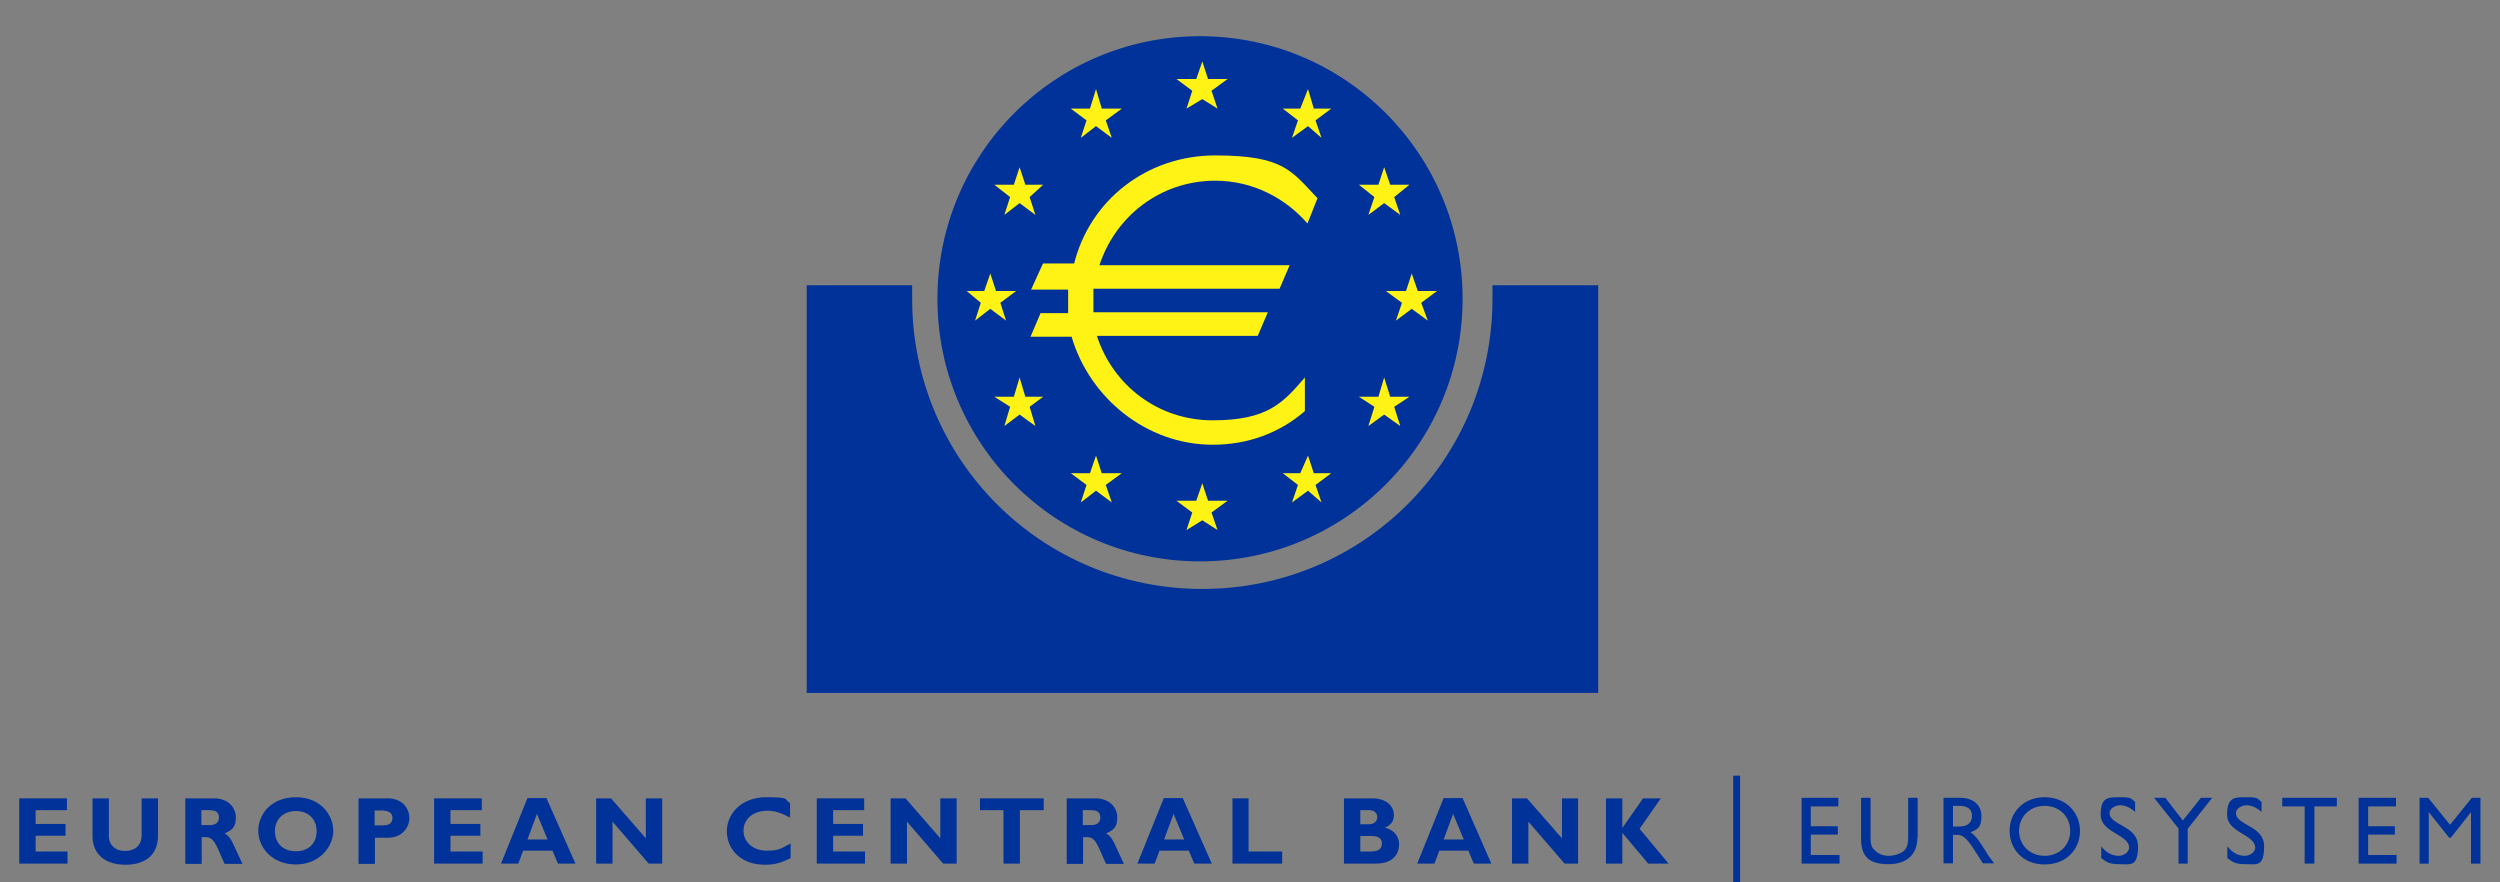
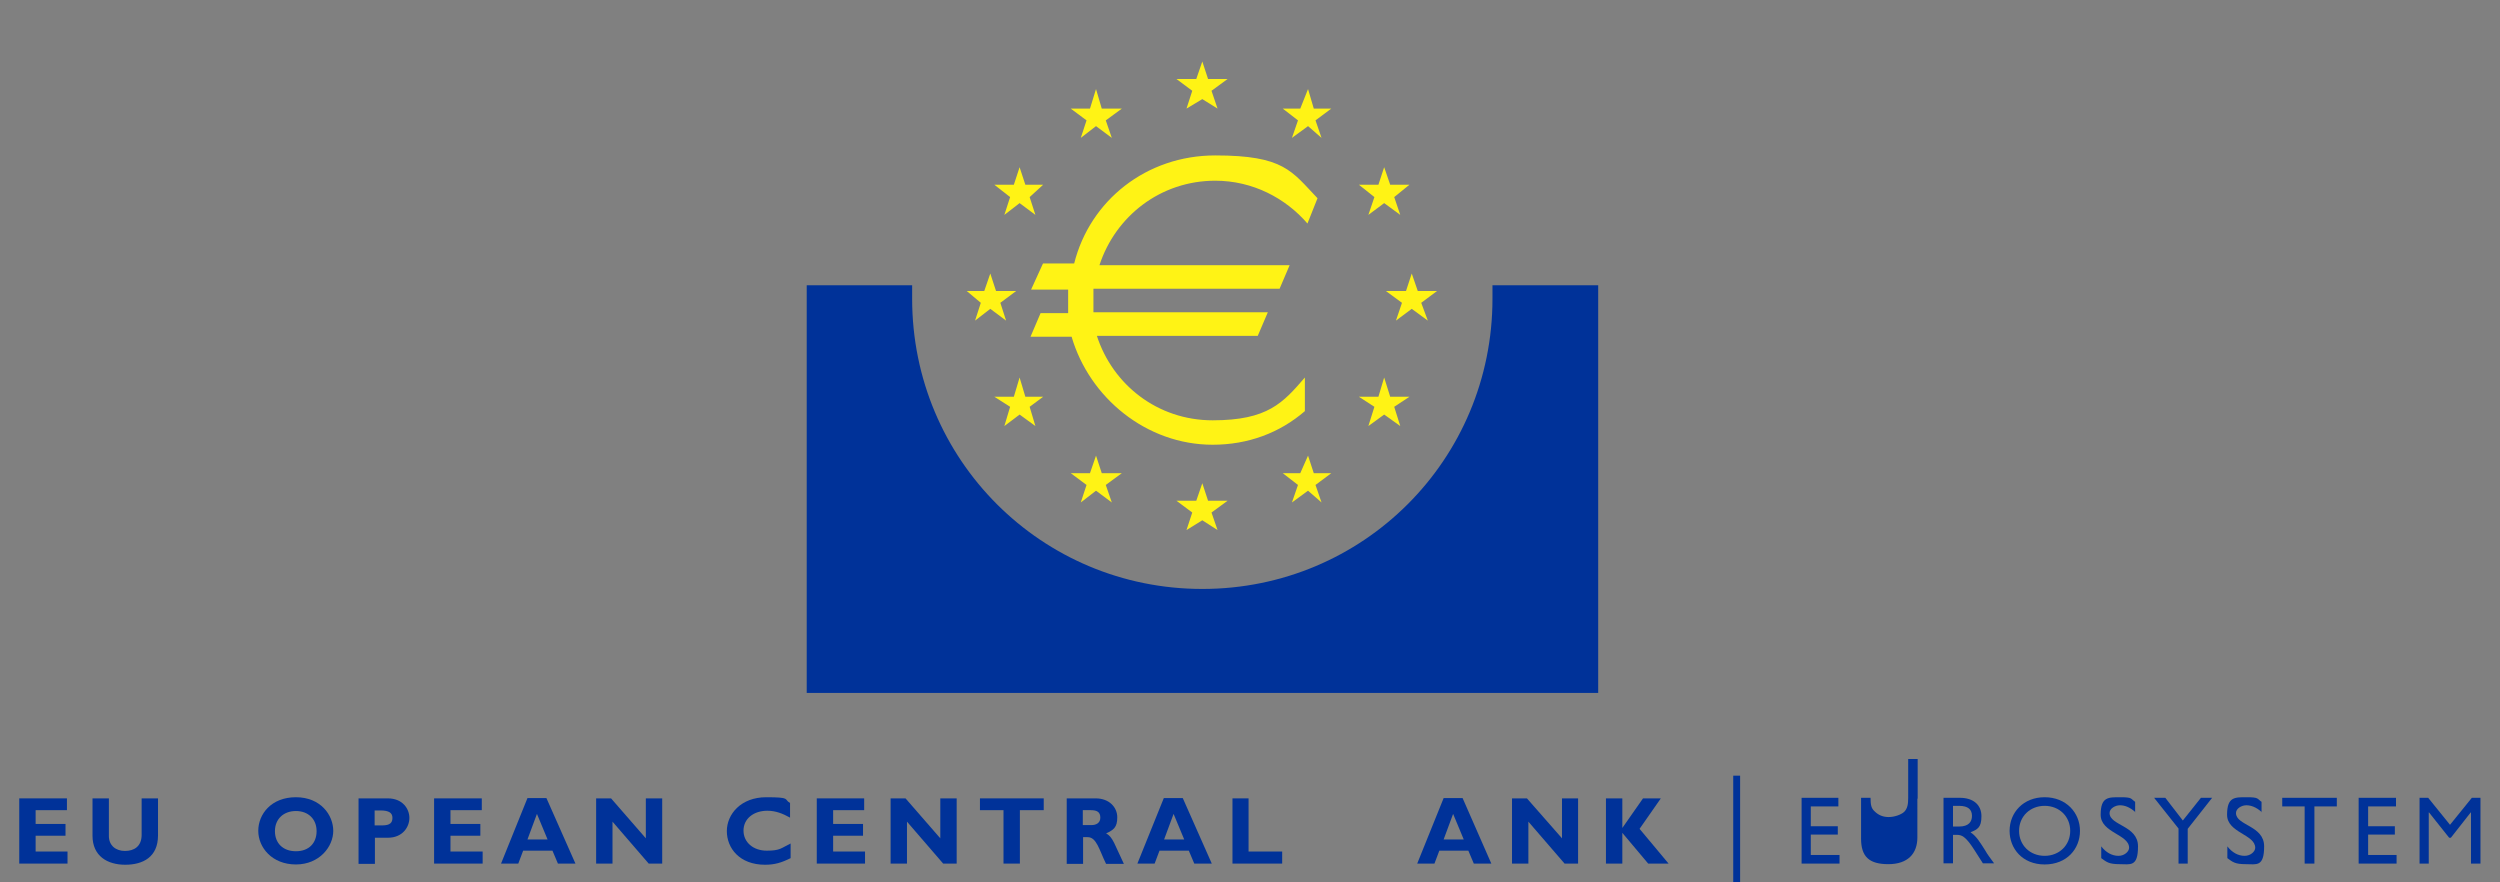
<svg xmlns="http://www.w3.org/2000/svg" id="Layer_1" data-name="Layer 1" version="1.1" viewBox="0 0 870.2 307">
  <rect x="0" y="0" width="870.2" height="307" fill="#808080" stroke="none" />
  <defs>
    <style>
      .cls-1 {
        fill: #003299;
      }

      .cls-1, .cls-2 {
        stroke-width: 0px;
      }

      .cls-2 {
        fill: #fff315;
      }
    </style>
  </defs>
  <g>
    <rect class="cls-1" x="603.3" y="270" width="2.4" height="37" />
    <g>
      <g>
        <polygon class="cls-1" points="6.7 277.9 6.7 300.6 23.5 300.6 23.5 296.4 12.4 296.4 12.4 290.9 22.8 290.9 22.8 286.8 12.4 286.8 12.4 282 23.3 282 23.3 277.9 6.7 277.9" />
        <path class="cls-1" d="M55,277.9v12.9c0,7.5-5.2,10.2-11.4,10.2s-11.4-3-11.4-10.1v-13h5.7v13.1c0,3.3,2.4,5.2,5.6,5.2s5.8-1.6,5.8-5.6v-12.7h5.7Z" />
-         <path class="cls-1" d="M70.1,287.2h3c1.6,0,3.1-.7,3.1-2.6s-1.1-2.6-3.3-2.6h-2.8s0,5.2,0,5.2ZM74.6,277.9c4.7,0,7.5,3.1,7.5,6.6s-1.3,4.4-3.9,5.6c2.4,1.2,3,4,6.2,10.6h-6.2c-2.4-4.9-3.3-9.3-6.4-9.3h-1.6v9.3h-5.7v-22.8h10.1Z" />
        <path class="cls-1" d="M103,282.3c-4.3,0-7.3,2.8-7.3,7s2.8,7,7.3,7,7.2-2.8,7.2-7-2.9-7-7.2-7M103,300.9c-8.3,0-13.1-5.9-13.1-11.7s4.5-11.7,13.1-11.7,13,6.2,13,11.7-4.8,11.7-13,11.7" />
        <path class="cls-1" d="M130.5,287.3h2.6c2.6,0,3.5-.9,3.5-2.6s-1.1-2.6-4.2-2.6h-2v5.2h0ZM135,277.9c5.2,0,7.5,3.7,7.5,6.8s-2.3,6.9-7.5,6.9h-4.5v9.1h-5.7v-22.8h10.2Z" />
        <polygon class="cls-1" points="168 300.6 151.1 300.6 151.1 277.9 167.7 277.9 167.7 282 156.8 282 156.8 286.8 167.2 286.8 167.2 290.9 156.8 290.9 156.8 296.4 168 296.4 168 300.6" />
        <path class="cls-1" d="M186.9,283.3l-3.3,8.9h7l-3.7-8.9ZM200.3,300.6h-6.1l-1.9-4.5h-10.2l-1.7,4.5h-6l9.2-22.8h6.6l10.1,22.8Z" />
        <polygon class="cls-1" points="230.5 300.6 225.8 300.6 213.2 286 213.2 300.6 207.5 300.6 207.5 277.9 212.7 277.9 224.8 291.8 224.8 277.9 230.5 277.9 230.5 300.6" />
      </g>
      <g>
        <path class="cls-1" d="M275.2,298.7c-3.2,1.6-5.6,2.3-8.9,2.3-8.9,0-13.3-5.8-13.3-11.7s4.9-11.8,13.7-11.8,6,.7,8.3,2v5.1c-2.5-1.4-5-2.4-7.9-2.4-4.8,0-8.3,2.8-8.3,6.9s3.4,7,8.1,7,5-.9,8.3-2.5v5.1h0Z" />
        <polygon class="cls-1" points="301.1 300.6 284.3 300.6 284.3 277.9 300.8 277.9 300.8 282 290 282 290 286.8 300.4 286.8 300.4 290.9 290 290.9 290 296.4 301.1 296.4 301.1 300.6" />
        <polygon class="cls-1" points="333 300.6 328.3 300.6 315.7 286 315.7 300.6 310 300.6 310 277.9 315.2 277.9 327.3 291.8 327.3 277.9 333 277.9 333 300.6" />
        <polygon class="cls-1" points="363.3 282 355 282 355 300.6 349.3 300.6 349.3 282 341.1 282 341.1 277.9 363.3 277.9 363.3 282" />
        <path class="cls-1" d="M376.9,287.2h3c1.6,0,3.1-.7,3.1-2.6s-1.1-2.6-3.3-2.6h-2.8v5.2h0ZM381.4,277.9c4.7,0,7.5,3.1,7.5,6.6s-1.3,4.4-3.9,5.6c2.4,1.2,3,4,6.2,10.6h-6.2c-2.4-4.9-3.3-9.3-6.4-9.3h-1.6v9.3h-5.7v-22.8h10.1Z" />
        <path class="cls-1" d="M408.5,283.3l-3.3,8.9h7l-3.7-8.9ZM421.8,300.6h-6.1l-1.9-4.5h-10.2l-1.7,4.5h-6l9.2-22.8h6.6l10.1,22.8Z" />
        <polygon class="cls-1" points="446.3 300.6 429 300.6 429 277.9 434.6 277.9 434.6 296.4 446.3 296.4 446.3 300.6" />
      </g>
      <g>
-         <path class="cls-1" d="M473.5,296.4h3.2c3.1,0,4.3-.8,4.3-2.8s-1.5-2.6-3.5-2.6h-4v5.4ZM473.5,286.9h3c2.1,0,2.9-1.3,2.9-2.5s-.8-2.4-2.9-2.4h-3v4.9ZM477.7,277.9c5.4,0,7.5,3.2,7.5,5.7s-1.2,3.6-3.1,4.5c3.3.8,4.9,3.2,4.9,5.8s-1.4,6.7-8.1,6.7h-11.1v-22.7h9.9Z" />
        <path class="cls-1" d="M505.8,283.3l-3.3,8.9h7l-3.7-8.9ZM519.1,300.6h-6.1l-1.9-4.5h-10.1l-1.7,4.5h-6l9.2-22.8h6.6l10,22.8Z" />
        <polygon class="cls-1" points="549.3 300.6 544.6 300.6 532 286 532 300.6 526.3 300.6 526.3 277.9 531.5 277.9 543.7 291.8 543.7 277.9 549.3 277.9 549.3 300.6" />
        <polygon class="cls-1" points="570.7 288.5 580.8 300.6 573.7 300.6 564.7 289.9 564.7 300.6 559 300.6 559 277.9 564.7 277.9 564.7 288.2 564.7 288.2 571.9 277.9 578.1 277.9 570.7 288.5" />
      </g>
    </g>
    <g>
      <polygon class="cls-1" points="639.9 280.7 630.3 280.7 630.3 287.6 639.7 287.6 639.7 290.5 630.3 290.5 630.3 297.6 640.3 297.6 640.3 300.6 627.1 300.6 627.1 277.7 639.9 277.7 639.9 280.7" />
-       <path class="cls-1" d="M667.4,291.5c0,5.6-3.3,9.3-10.1,9.3s-9.5-2.7-9.5-8.9v-14.2h3.3v13.5c0,2.6.3,3.7,1.4,4.7,1.3,1.3,2.9,2,4.9,2s4.3-.8,5.4-1.8c1.2-1.2,1.4-2.8,1.4-4.9v-13.5h3.3v13.8h-.1Z" />
+       <path class="cls-1" d="M667.4,291.5c0,5.6-3.3,9.3-10.1,9.3s-9.5-2.7-9.5-8.9v-14.2h3.3c0,2.6.3,3.7,1.4,4.7,1.3,1.3,2.9,2,4.9,2s4.3-.8,5.4-1.8c1.2-1.2,1.4-2.8,1.4-4.9v-13.5h3.3v13.8h-.1Z" />
      <path class="cls-1" d="M679.8,287.7h2.1c3.5,0,4.5-1.8,4.5-3.7,0-2.2-1.3-3.5-4.5-3.5h-2.1v7.2ZM682.2,277.7c4.6,0,7.5,2.4,7.5,6.4s-1.4,4.6-3.8,5.6c2.1,1.4,3.3,3.5,5.1,6.3.9,1.6,1.6,2.4,3.1,4.5h-3.9l-3-4.7c-3-4.7-4.4-5.2-6-5.2h-1.4v9.9h-3.3v-22.8h5.7Z" />
      <path class="cls-1" d="M711.7,297.9c5.1,0,8.9-3.7,8.9-8.7s-3.8-8.7-8.9-8.7-8.9,3.7-8.9,8.7,3.8,8.7,8.9,8.7M711.7,277.5c7.5,0,12.3,5.4,12.3,11.7s-4.6,11.7-12.3,11.7-12.2-5.5-12.2-11.7c0-6.4,4.8-11.7,12.2-11.7" />
      <path class="cls-1" d="M743.3,282.7c-2-1.8-3.8-2.4-5.4-2.4s-3.6,1.1-3.6,2.7c0,4.4,9.9,4.3,9.9,11.6s-2.7,6.2-6.4,6.2-4.5-.7-6.4-2.1v-4.1c1.7,2.2,3.8,3.3,6,3.3s3.7-1.6,3.7-2.8c0-4.7-9.9-5.2-9.9-11.5s2.7-6.1,6.9-6.1,3.5.5,5.1,1.6v3.6h.1Z" />
      <polygon class="cls-1" points="766.1 277.7 770 277.7 761.5 288.5 761.5 300.6 758.3 300.6 758.3 288.4 749.8 277.7 753.7 277.7 759.8 285.6 766.1 277.7" />
      <path class="cls-1" d="M787.3,282.7c-2-1.8-3.8-2.4-5.4-2.4s-3.6,1.1-3.6,2.7c0,4.4,9.8,4.3,9.8,11.6s-2.7,6.2-6.4,6.2-4.5-.7-6.4-2.1v-4.1c1.7,2.2,3.8,3.3,6,3.3s3.7-1.6,3.7-2.8c0-4.7-9.8-5.2-9.8-11.5s2.7-6.1,6.9-6.1,3.5.5,5.1,1.6v3.6h.1Z" />
      <polygon class="cls-1" points="813.4 280.7 805.6 280.7 805.6 300.6 802.2 300.6 802.2 280.7 794.4 280.7 794.4 277.7 813.4 277.7 813.4 280.7" />
      <polygon class="cls-1" points="834 280.7 824.3 280.7 824.3 287.6 833.6 287.6 833.6 290.5 824.3 290.5 824.3 297.6 834.2 297.6 834.2 300.6 821 300.6 821 277.7 834 277.7 834 280.7" />
      <polygon class="cls-1" points="860.4 277.7 852.8 287.1 845.2 277.7 842.2 277.7 842.2 300.6 845.4 300.6 845.4 282.8 845.5 282.8 852.5 291.6 853.1 291.6 860 282.8 860.1 282.8 860.1 300.6 863.4 300.6 863.4 277.7 860.4 277.7" />
    </g>
  </g>
  <g id="Elements">
    <g>
      <path class="cls-1" d="M280.7,99.3h36.8v4.7c0,56,45,101,101,101s101-45,101-101v-4.7h36.8v141.9h-275.5V99.3h0Z" />
-       <path class="cls-1" d="M326.3,104c0-50.5,40.9-91.4,91.4-91.4s91.4,40.9,91.4,91.4-40.9,91.4-91.4,91.4-91.4-40.9-91.4-91.4h0Z" />
      <polygon class="cls-2" points="427.3 27.5 421.7 31.6 423.8 37.8 418.5 34.5 413 37.8 415 31.6 409.5 27.5 416.4 27.5 418.5 21.4 420.5 27.5 427.3 27.5" />
      <polygon class="cls-2" points="427.3 174.3 421.7 178.4 423.8 184.5 418.5 181.1 413 184.5 415 178.4 409.5 174.3 416.4 174.3 418.5 168.2 420.5 174.3 427.3 174.3" />
      <polygon class="cls-2" points="463.4 37.8 457.9 41.9 460 48 455.3 43.9 449.7 48 451.8 41.9 446.5 37.8 452.6 37.8 455.3 31 457.3 37.8 463.4 37.8" />
      <polygon class="cls-2" points="490.6 64.3 485.3 68.6 487.4 74.8 481.8 70.7 476.3 74.8 478.4 68.6 473 64.3 479.8 64.3 481.8 58.2 483.9 64.3 490.6 64.3" />
      <polygon class="cls-2" points="500.2 101.3 494.7 105.4 497 111.6 491.4 107.5 485.9 111.6 488 105.4 482.4 101.3 489.4 101.3 491.4 95.2 493.5 101.3 500.2 101.3" />
      <polygon class="cls-2" points="490.6 138.1 485.3 141.6 487.4 148.3 481.8 144.3 476.3 148.3 478.4 141.6 473 138.1 479.8 138.1 481.8 131.4 483.9 138.1 490.6 138.1" />
      <polygon class="cls-2" points="463.4 164.7 457.9 168.8 460 174.9 455.3 170.8 449.7 174.9 451.8 168.8 446.5 164.7 452.6 164.7 455.3 158.6 457.3 164.7 463.4 164.7" />
      <polygon class="cls-2" points="390.5 164.7 384.9 168.8 387 174.9 381.5 170.8 376.2 174.9 378.2 168.8 372.7 164.7 379.4 164.7 381.5 158.6 383.5 164.7 390.5 164.7" />
      <polygon class="cls-2" points="353.7 101.3 348.2 105.4 350.2 111.6 344.7 107.5 339.4 111.6 341.4 105.4 336.5 101.3 342.6 101.3 344.7 95.2 346.7 101.3 353.7 101.3" />
      <polygon class="cls-2" points="390.5 37.8 384.9 41.9 387 48 381.5 43.9 376.2 48 378.2 41.9 372.7 37.8 379.4 37.8 381.5 31 383.5 37.8 390.5 37.8" />
      <polygon class="cls-2" points="363.1 64.3 358.4 68.6 360.4 74.8 354.9 70.7 349.6 74.8 351.6 68.6 346.1 64.3 352.9 64.3 354.9 58.2 356.9 64.3 363.1 64.3" />
      <polygon class="cls-2" points="363.1 138.1 358.4 141.6 360.4 148.3 354.9 144.3 349.6 148.3 351.6 141.6 346.1 138.1 352.9 138.1 354.9 131.4 356.9 138.1 363.1 138.1" />
      <path class="cls-2" d="M363.1,91.7h10.8c5.5-21.9,25.1-37.6,49.1-37.6s26.6,5.5,35.6,14.9l-3.5,8.8c-7.6-8.8-19-14.9-32.1-14.9-19,0-34.7,12.3-40.3,29.4h66.2l-3.5,8.2h-64.8v8.2h60.7l-3.5,8.2h-56c5.5,17,21.1,29.4,40.3,29.4s24.5-6.1,32.1-14.9v11.7c-8.8,7.6-19.8,11.7-32.1,11.7-23.1,0-42.9-16.4-49.1-37.6h-14.3l3.5-8.2h9.6v-8.2h-12.9l4.1-9h0Z" />
    </g>
  </g>
</svg>